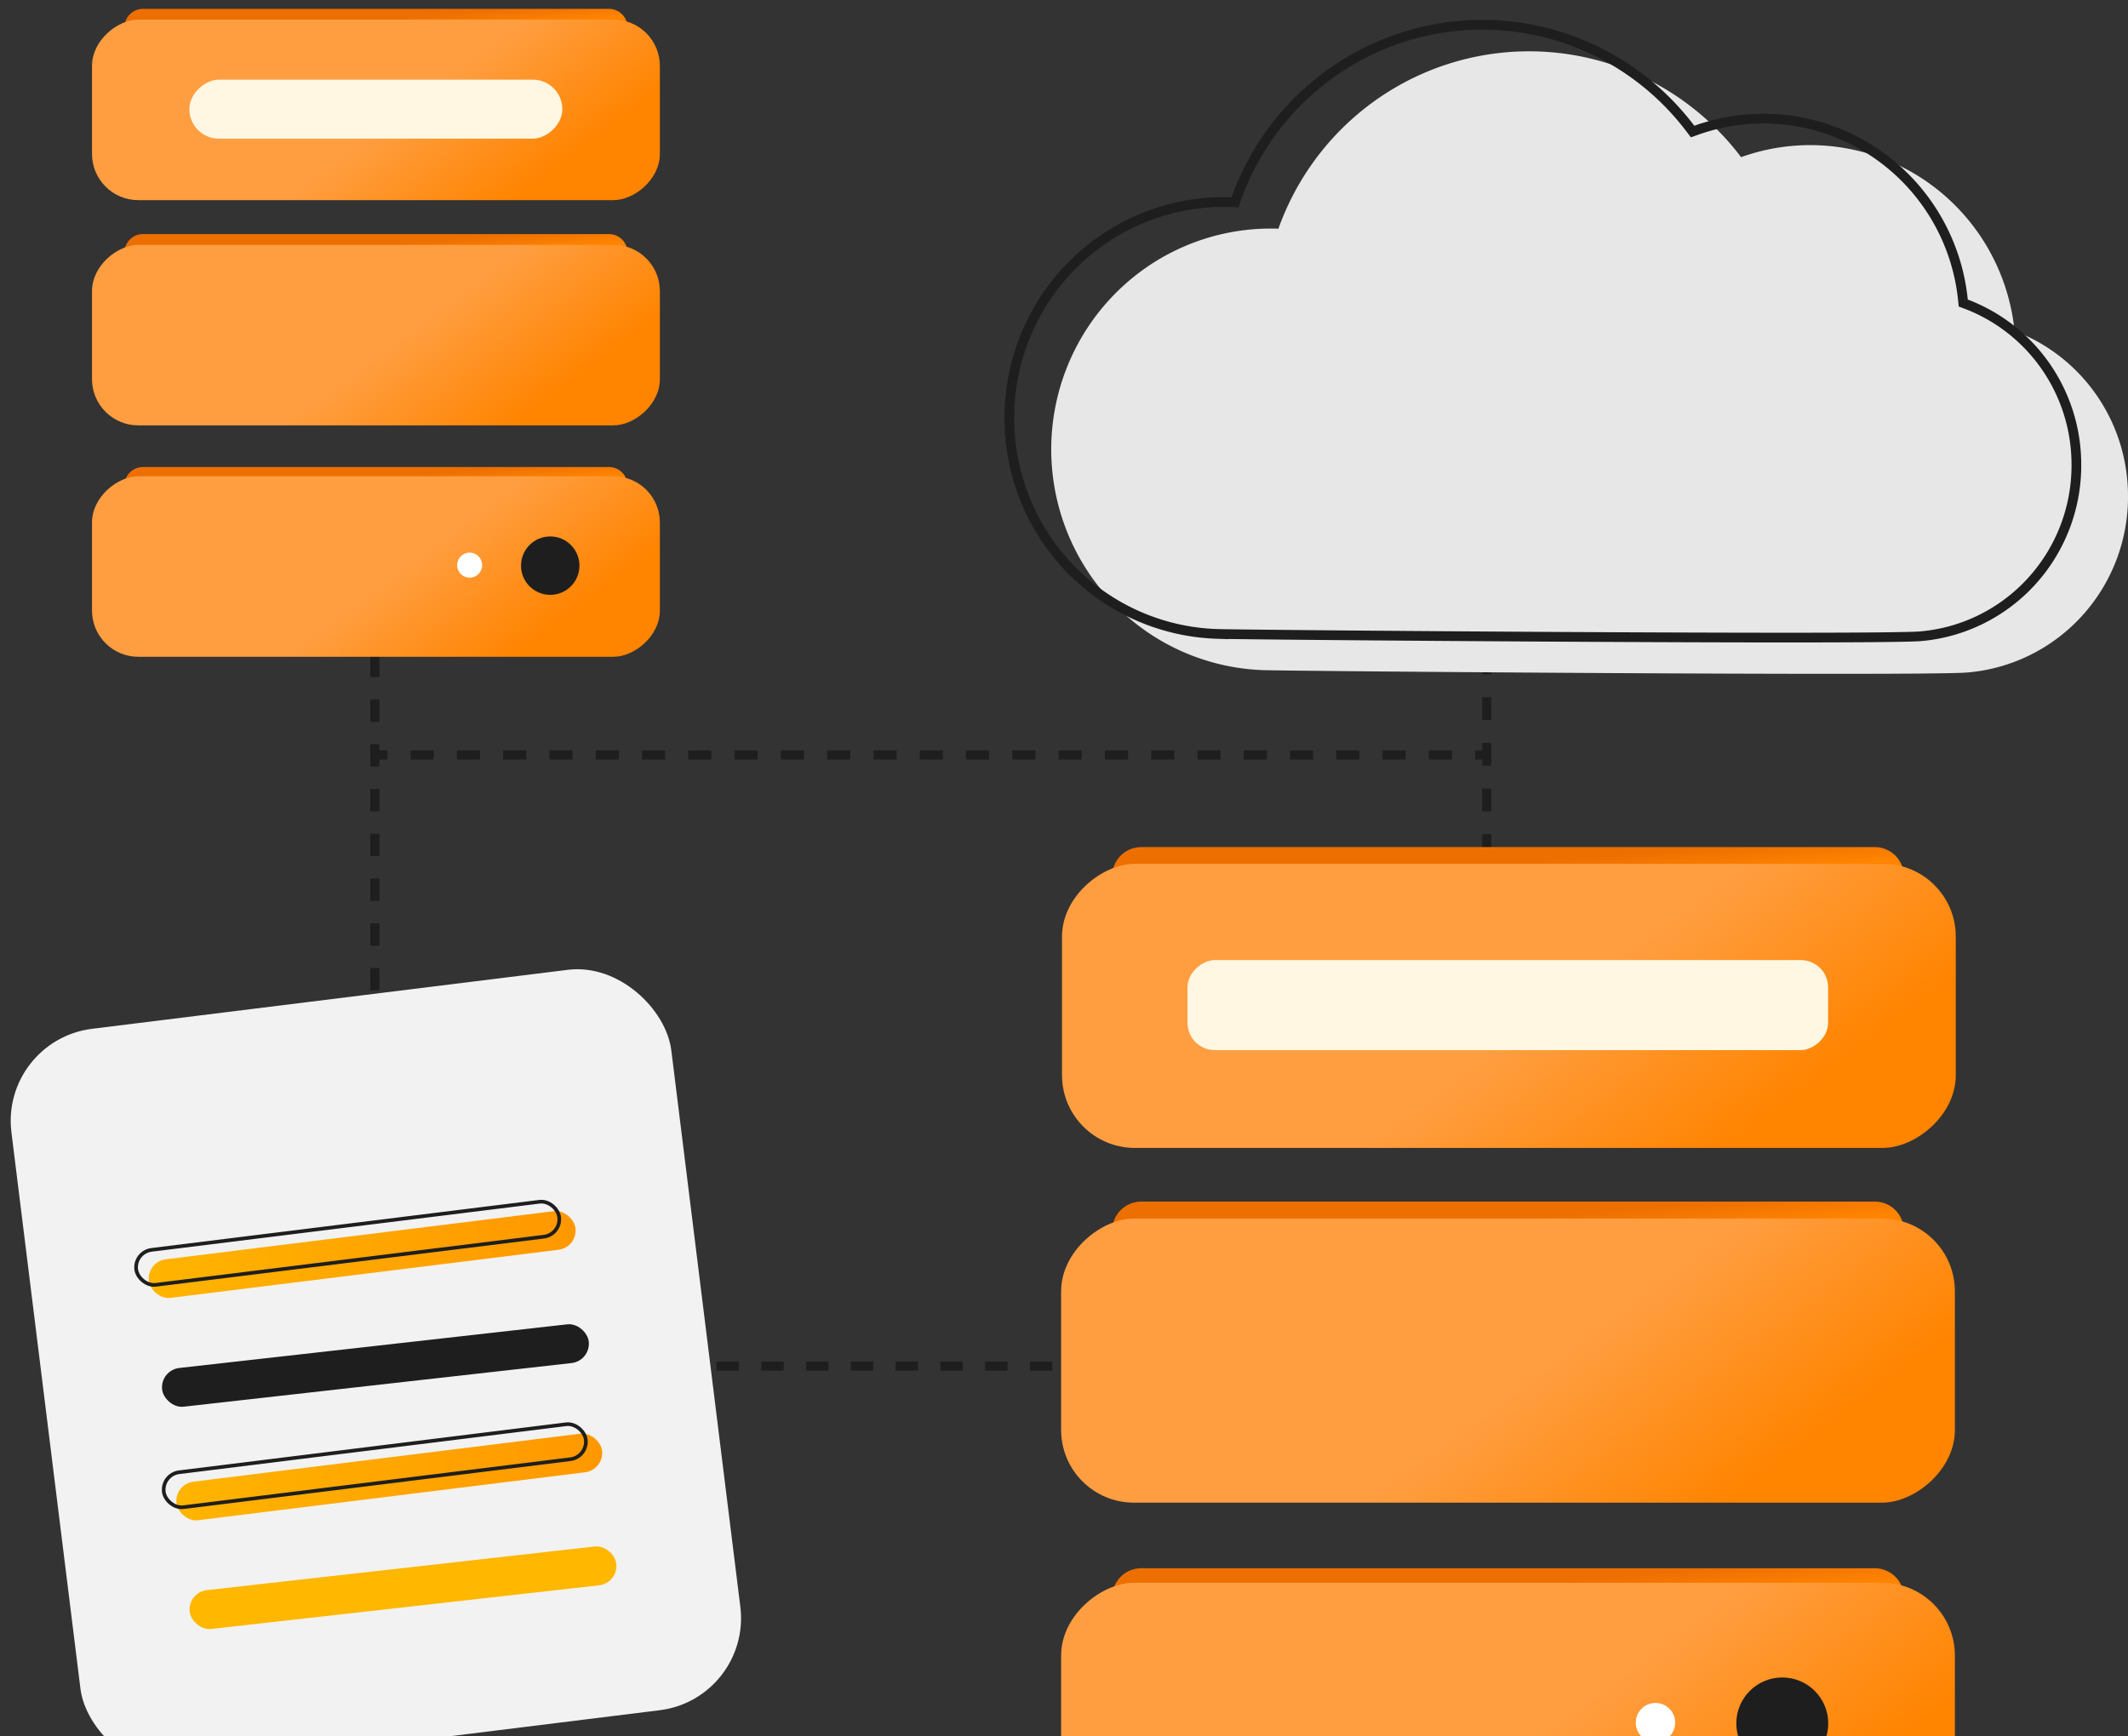
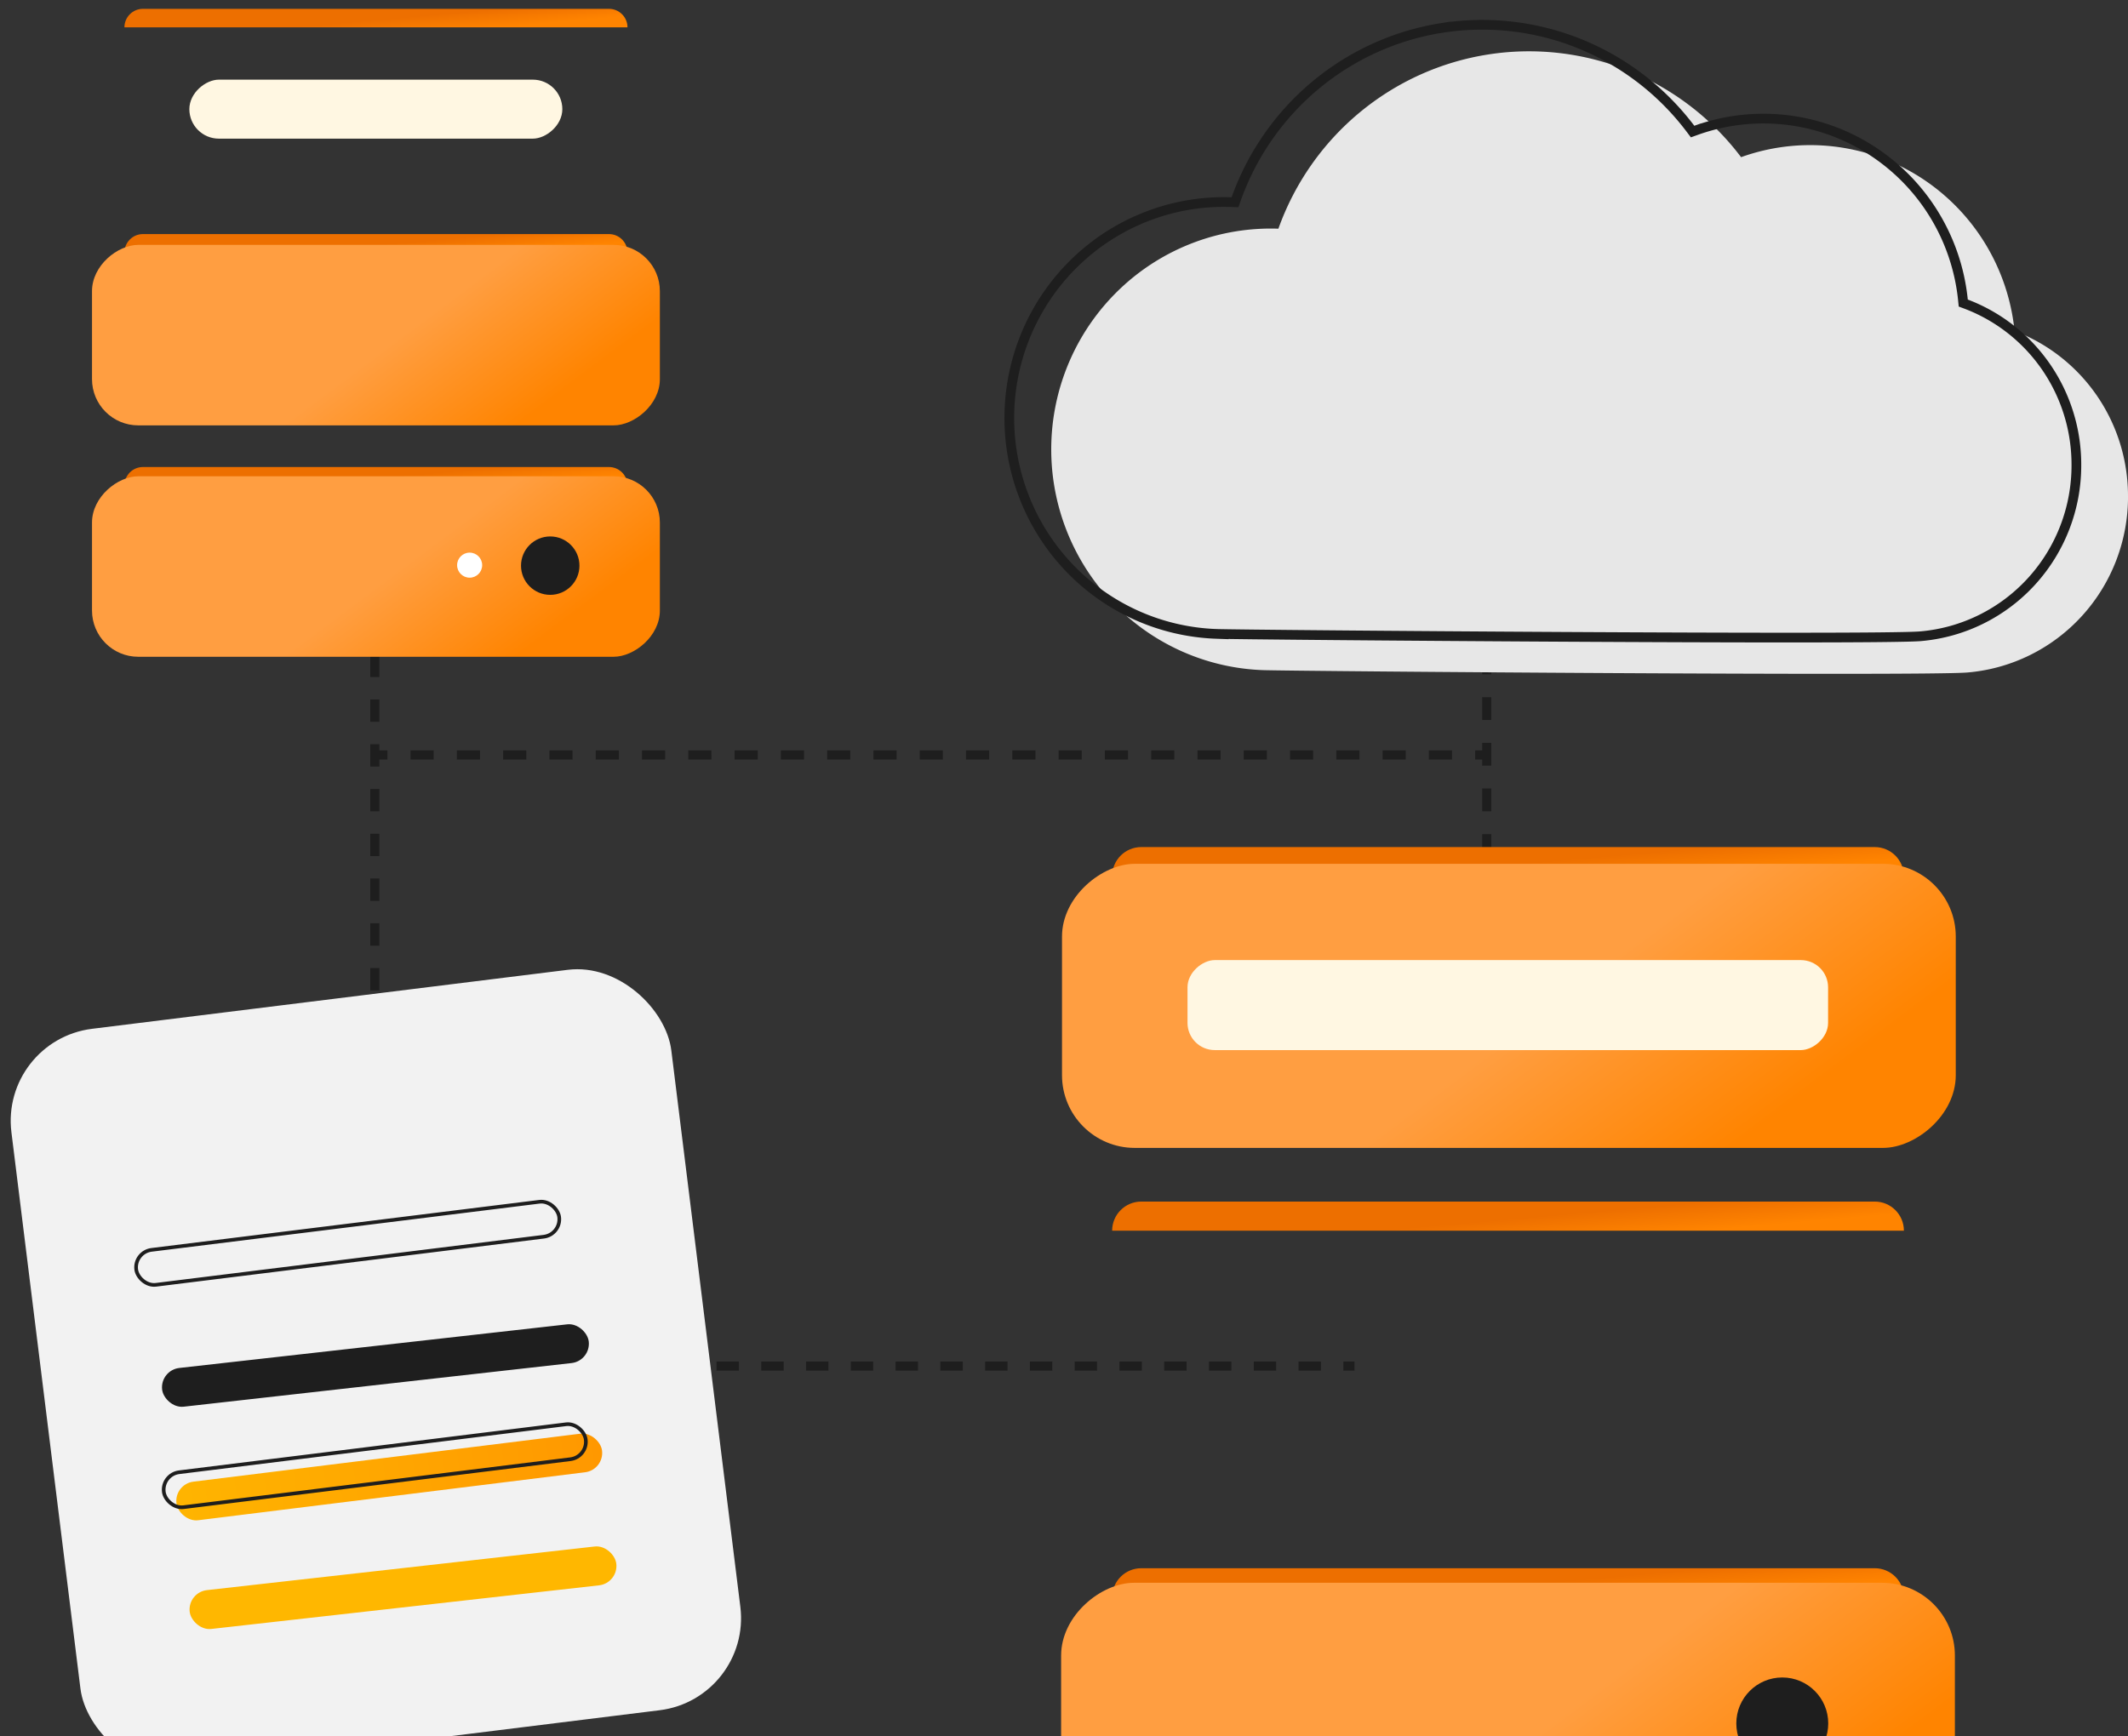
<svg xmlns="http://www.w3.org/2000/svg" fill="none" viewBox="0 0 125 102">
  <rect x="0" y="0" width="125" height="102" fill="#333333" stroke="none" />
  <path fill="#1E1E1E" d="M21.75 81.205a.268.268 0 0 0 .536 0h-.536Zm.268-47.342h-.268v.657h.536v-.657h-.268Zm0 1.973h-.268v1.315h.536v-1.315h-.268Zm0 2.63h-.268v1.315h.536v-1.315h-.268Zm0 2.63h-.268v1.315h.536v-1.315h-.268Zm0 2.63h-.268v1.315h.536v-1.315h-.268Zm0 2.63h-.268v1.315h.536v-1.315h-.268Zm0 2.63h-.268v1.315h.536v-1.315h-.268Zm0 2.63h-.268v1.315h.536v-1.315h-.268Zm0 2.63h-.268v1.315h.536v-1.315h-.268Zm0 2.63h-.268v1.315h.536v-1.315h-.268Zm0 2.63h-.268v1.315h.536v-1.315h-.268Zm0 2.63h-.268v1.315h.536V62.137h-.268Zm0 2.63h-.268v1.315h.536v-1.315h-.268Zm0 2.63h-.268v1.315h.536v-1.315h-.268Zm0 2.63h-.268v1.315h.536v-1.315h-.268Zm0 2.63h-.268v1.315h.536v-1.315h-.268Zm0 2.63h-.268v1.315h.536v-1.315h-.268Zm0 2.63h-.268v1.315h.536v-1.315h-.268Zm0 2.63h-.268v.657h.536v-.657h-.268Zm10.206-.55a.268.268 0 0 0 0 .536v-.536Zm47.342.268v-.268h-.657v.536h.657v-.268Zm-1.973 0v-.268h-1.315v.536h1.315v-.268Zm-2.63 0v-.268h-1.315v.536h1.315v-.268Zm-2.63 0v-.268h-1.315v.536h1.315v-.268Zm-2.63 0v-.268h-1.315v.536h1.315v-.268Zm-2.63 0v-.268h-1.315v.536h1.315v-.268Zm-2.63 0v-.268h-1.315v.536h1.315v-.268Zm-2.63 0v-.268h-1.315v.536h1.315v-.268Zm-2.63 0v-.268h-1.315v.536h1.315v-.268Zm-2.63 0v-.268h-1.315v.536h1.315v-.268Zm-2.63 0v-.268h-1.315v.536h1.315v-.268Zm-2.63 0v-.268h-1.315v.536h1.315v-.268Zm-2.63 0v-.268h-1.315v.536h1.315v-.268Zm-2.63 0v-.268h-1.315v.536h1.315v-.268Zm-2.63 0v-.268h-1.315v.536h1.315v-.268Zm-2.63 0v-.268h-1.315v.536h1.315v-.268Zm-2.63 0v-.268h-1.315v.536h1.315v-.268Zm-2.63 0v-.268H34.197v.536h1.315v-.268Zm-2.63 0v-.268h-.658v.536h.658v-.268Z" />
  <path fill="#1E1E1E" d="M22.079 44.091a.268.268 0 1 0 0 .536v-.536Zm65.253.268v-.268h-.68v.536h.68v-.268Zm-2.039 0v-.268h-1.359v.536h1.359v-.268Zm-2.719 0v-.268h-1.359v.536h1.359v-.268Zm-2.719 0v-.268h-1.359v.536h1.359v-.268Zm-2.719 0v-.268h-1.359v.536h1.359v-.268Zm-2.719 0v-.268h-1.359v.536h1.359v-.268Zm-2.719 0v-.268h-1.359v.536h1.359v-.268Zm-2.719 0v-.268h-1.359v.536h1.359v-.268Zm-2.719 0v-.268h-1.359v.536h1.359v-.268Zm-2.719 0v-.268h-1.359v.536h1.359v-.268Zm-2.719 0v-.268h-1.359v.536h1.359v-.268Zm-2.719 0v-.268h-1.359v.536h1.359v-.268Zm-2.719 0v-.268h-1.359v.536h1.359v-.268Zm-2.719 0v-.268h-1.359v.536h1.359v-.268Zm-2.719 0v-.268h-1.359v.536h1.359v-.268Zm-2.719 0v-.268h-1.359v.536h1.359v-.268Zm-2.719 0v-.268h-1.359v.536h1.359v-.268Zm-2.719 0v-.268H40.431v.536h1.359v-.268Zm-2.719 0v-.268h-1.359v.536h1.359v-.268Zm-2.719 0v-.268h-1.359v.536h1.359v-.268Zm-2.719 0v-.268h-1.359v.536h1.359v-.268Zm-2.719 0v-.268h-1.359v.536h1.359v-.268Zm-2.719 0v-.268h-1.359v.536h1.359v-.268Zm-2.719 0v-.268h-1.359v.536h1.359v-.268Zm-2.719 0v-.268h-.68v.536h.68v-.268Z" />
  <path fill="#1E1E1E" d="M87.064 63.096a.268.268 0 0 0 .536 0h-.536Zm.268-29.512h-.268v.671h.536v-.671h-.268Zm0 2.012h-.268v1.341h.536v-1.341h-.268Zm0 2.683h-.268v1.341h.536v-1.341h-.268Zm0 2.683h-.268v1.341h.536V40.962h-.268Zm0 2.683h-.268v1.341h.536v-1.341h-.268Zm0 2.683h-.268v1.341h.536v-1.341h-.268Zm0 2.683h-.268v1.341h.536v-1.341h-.268Zm0 2.683h-.268v1.341h.536v-1.341h-.268Zm0 2.683h-.268v1.341h.536v-1.341h-.268Zm0 2.683h-.268v1.341h.536v-1.341h-.268Zm0 2.683h-.268v1.341h.536v-1.341h-.268Zm0 2.683h-.268v.671h.536v-.671h-.268Z" />
  <path fill="url(#a)" d="M110.124 49.77c.946 0 1.712.766 1.712 1.712H65.328c0-.946.766-1.712 1.712-1.712h43.084Z" />
  <path fill="url(#b)" d="M110.124 70.599c.946 0 1.712.766 1.712 1.712H65.328c0-.946.766-1.712 1.712-1.712h43.084Z" />
  <path fill="url(#c)" d="M110.124 92.142c.946 0 1.712.766 1.712 1.712H65.328c0-.946.766-1.712 1.712-1.712h43.084Z" />
  <rect width="16.692" height="52.5" x="114.831" y="92.998" fill="url(#d)" rx="4.274" transform="rotate(90 114.831 92.998)" />
-   <rect width="16.692" height="52.5" x="114.831" y="71.598" fill="url(#e)" rx="4.274" transform="rotate(90 114.831 71.598)" />
  <rect width="16.692" height="52.5" x="114.883" y="50.754" fill="url(#f)" rx="4.274" transform="rotate(90 114.883 50.754)" />
  <circle cx="104.692" cy="101.261" r="2.7" fill="#1E1E1E" />
-   <circle cx="97.243" cy="101.216" r="1.158" fill="#fff" />
  <rect width="5.288" height="37.628" x="107.383" y="56.411" fill="#FFF7E2" rx="1.599" transform="rotate(90 107.383 56.411)" />
  <path fill="url(#g)" d="M35.771.519c.601 0 1.088.487 1.088 1.088H7.309c0-.601.487-1.088 1.088-1.088h27.374Z" />
  <path fill="url(#h)" d="M35.771 13.753c.601 0 1.088.487 1.088 1.088H7.309c0-.601.487-1.088 1.088-1.088h27.374Z" />
  <path fill="url(#i)" d="M35.771 27.44c.601 0 1.088.487 1.088 1.088H7.309c0-.601.487-1.088 1.088-1.088h27.374Z" />
  <rect width="10.605" height="33.356" x="38.761" y="27.984" fill="url(#j)" rx="2.716" transform="rotate(90 38.761 27.984)" />
  <rect width="10.605" height="33.356" x="38.761" y="14.388" fill="url(#k)" rx="2.716" transform="rotate(90 38.761 14.388)" />
-   <rect width="10.605" height="33.356" x="38.761" y="1.154" fill="url(#l)" rx="2.716" transform="rotate(90 38.761 1.154)" />
  <circle cx="32.321" cy="33.235" r="1.716" fill="#1E1E1E" />
  <circle cx="27.587" cy="33.206" r=".736" fill="#fff" />
  <rect width="3.466" height="21.909" x="33.032" y="4.68" fill="#FFF7E2" rx="1.733" transform="rotate(90 33.032 4.68)" />
  <path fill="#E7E7E7" d="M125 29.164c.005-2.11-.63-4.172-1.821-5.909-1.191-1.737-2.881-3.066-4.843-3.81a12.206 12.206 0 0 0-1.745-5.166 12.119 12.119 0 0 0-3.816-3.876 12.02 12.02 0 0 0-5.118-1.803 11.996 11.996 0 0 0-5.385.634c-1.703-2.256-3.981-4.008-6.591-5.071a15.552 15.552 0 0 0-8.241-.966c-2.783.43-5.399 1.609-7.572 3.411s-3.822 4.161-4.774 6.829a12.82 12.82 0 0 0-4.966.814 12.88 12.88 0 0 0-4.278 2.664 12.972 12.972 0 0 0-2.939 4.109 13.043 13.043 0 0 0-1.153 4.928 13.049 13.049 0 0 0 .809 4.997 12.988 12.988 0 0 0 2.647 4.306 12.896 12.896 0 0 0 4.083 2.958 12.826 12.826 0 0 0 4.897 1.161c1.692.059 38.806.357 41.381.138 2.576-.219 4.975-1.405 6.721-3.322 1.746-1.917 2.712-4.426 2.705-7.027Z" />
  <path stroke="#1E1E1E" stroke-width=".571" d="M84.736 1.636a15.267 15.267 0 0 1 8.09.948c2.562 1.043 4.798 2.762 6.471 4.978l.127.168.198-.071a11.71 11.71 0 0 1 5.257-.618c1.776.198 3.484.799 4.995 1.76a11.826 11.826 0 0 1 3.727 3.784 11.916 11.916 0 0 1 1.704 5.045l.018.176.166.062c1.907.723 3.549 2.016 4.708 3.705a10.119 10.119 0 0 1 1.771 5.746v.002c.007 2.53-.933 4.97-2.631 6.834-1.698 1.864-4.03 3.017-6.533 3.229-.628.053-3.414.076-7.291.078-3.867.002-8.8-.017-13.706-.044-9.814-.054-19.508-.143-20.351-.173a12.542 12.542 0 0 1-4.788-1.135 12.614 12.614 0 0 1-3.993-2.893 12.706 12.706 0 0 1-2.589-4.211 12.769 12.769 0 0 1 .337-9.709 12.69 12.69 0 0 1 2.875-4.019 12.599 12.599 0 0 1 4.184-2.606 12.536 12.536 0 0 1 4.854-.795l.209.007.07-.196c.935-2.619 2.554-4.936 4.688-6.705 2.133-1.769 4.702-2.926 7.434-3.349Z" />
  <rect width="39.06" height="43.837" y="61.119" fill="#F2F2F2" rx="5.45" transform="rotate(-7.07 0 61.119)" />
-   <rect width="25.25" height="2.284" x="8.604" y="74.131" fill="url(#m)" rx="1.142" transform="rotate(-7.07 8.604 74.131)" />
  <rect width="25.035" height="2.069" x="7.874" y="73.564" stroke="#1E1E1E" stroke-width=".215" rx="1.035" transform="rotate(-7.07 7.874 73.564)" />
  <rect width="25.19" height="2.284" x="10.225" y="87.197" fill="url(#n)" rx="1.142" transform="rotate(-7.07 10.225 87.197)" />
  <rect width="24.975" height="2.069" x="9.495" y="86.63" stroke="#1E1E1E" stroke-width=".215" rx="1.035" transform="rotate(-7.07 9.495 86.63)" />
  <rect width="25.218" height="2.296" x="11.014" y="93.557" fill="#FFB700" rx="1.148" transform="rotate(-6.42 11.014 93.557)" />
  <rect width="25.219" height="2.29" x="9.395" y="80.504" fill="#1E1E1E" rx="1.145" transform="rotate(-6.42 9.395 80.504)" />
  <defs>
    <linearGradient id="a" x1="74.108" x2="74.252" y1="52.062" y2="53.723" gradientUnits="userSpaceOnUse">
      <stop stop-color="#ED6F00" />
      <stop offset="1" stop-color="#FF8400" />
    </linearGradient>
    <linearGradient id="b" x1="74.108" x2="74.252" y1="72.89" y2="74.551" gradientUnits="userSpaceOnUse">
      <stop stop-color="#ED6F00" />
      <stop offset="1" stop-color="#FF8400" />
    </linearGradient>
    <linearGradient id="c" x1="74.108" x2="74.252" y1="94.433" y2="96.094" gradientUnits="userSpaceOnUse">
      <stop stop-color="#ED6F00" />
      <stop offset="1" stop-color="#FF8400" />
    </linearGradient>
    <linearGradient id="d" x1="137.17" x2="147.639" y1="135.586" y2="127.763" gradientUnits="userSpaceOnUse">
      <stop stop-color="#FF9E41" />
      <stop offset="1" stop-color="#FF8400" />
    </linearGradient>
    <linearGradient id="e" x1="137.17" x2="147.639" y1="114.187" y2="106.363" gradientUnits="userSpaceOnUse">
      <stop stop-color="#FF9E41" />
      <stop offset="1" stop-color="#FF8400" />
    </linearGradient>
    <linearGradient id="f" x1="137.222" x2="147.691" y1="93.343" y2="85.52" gradientUnits="userSpaceOnUse">
      <stop stop-color="#FF9E41" />
      <stop offset="1" stop-color="#FF8400" />
    </linearGradient>
    <linearGradient id="g" x1="12.887" x2="12.979" y1="1.975" y2="3.03" gradientUnits="userSpaceOnUse">
      <stop stop-color="#ED6F00" />
      <stop offset="1" stop-color="#FF8400" />
    </linearGradient>
    <linearGradient id="h" x1="12.887" x2="12.979" y1="15.209" y2="16.264" gradientUnits="userSpaceOnUse">
      <stop stop-color="#ED6F00" />
      <stop offset="1" stop-color="#FF8400" />
    </linearGradient>
    <linearGradient id="i" x1="12.887" x2="12.979" y1="28.896" y2="29.951" gradientUnits="userSpaceOnUse">
      <stop stop-color="#ED6F00" />
      <stop offset="1" stop-color="#FF8400" />
    </linearGradient>
    <linearGradient id="j" x1="52.954" x2="59.606" y1="55.043" y2="50.072" gradientUnits="userSpaceOnUse">
      <stop stop-color="#FF9E41" />
      <stop offset="1" stop-color="#FF8400" />
    </linearGradient>
    <linearGradient id="k" x1="52.954" x2="59.606" y1="41.447" y2="36.477" gradientUnits="userSpaceOnUse">
      <stop stop-color="#FF9E41" />
      <stop offset="1" stop-color="#FF8400" />
    </linearGradient>
    <linearGradient id="l" x1="52.954" x2="59.606" y1="28.213" y2="23.243" gradientUnits="userSpaceOnUse">
      <stop stop-color="#FF9E41" />
      <stop offset="1" stop-color="#FF8400" />
    </linearGradient>
    <linearGradient id="m" x1="6.447" x2="35.496" y1="75.273" y2="75.273" gradientUnits="userSpaceOnUse">
      <stop stop-color="#FFB700" />
      <stop offset="1" stop-color="#FF9600" />
    </linearGradient>
    <linearGradient id="n" x1="8.073" x2="37.053" y1="88.339" y2="88.339" gradientUnits="userSpaceOnUse">
      <stop stop-color="#FFB700" />
      <stop offset="1" stop-color="#FF9600" />
    </linearGradient>
  </defs>
</svg>